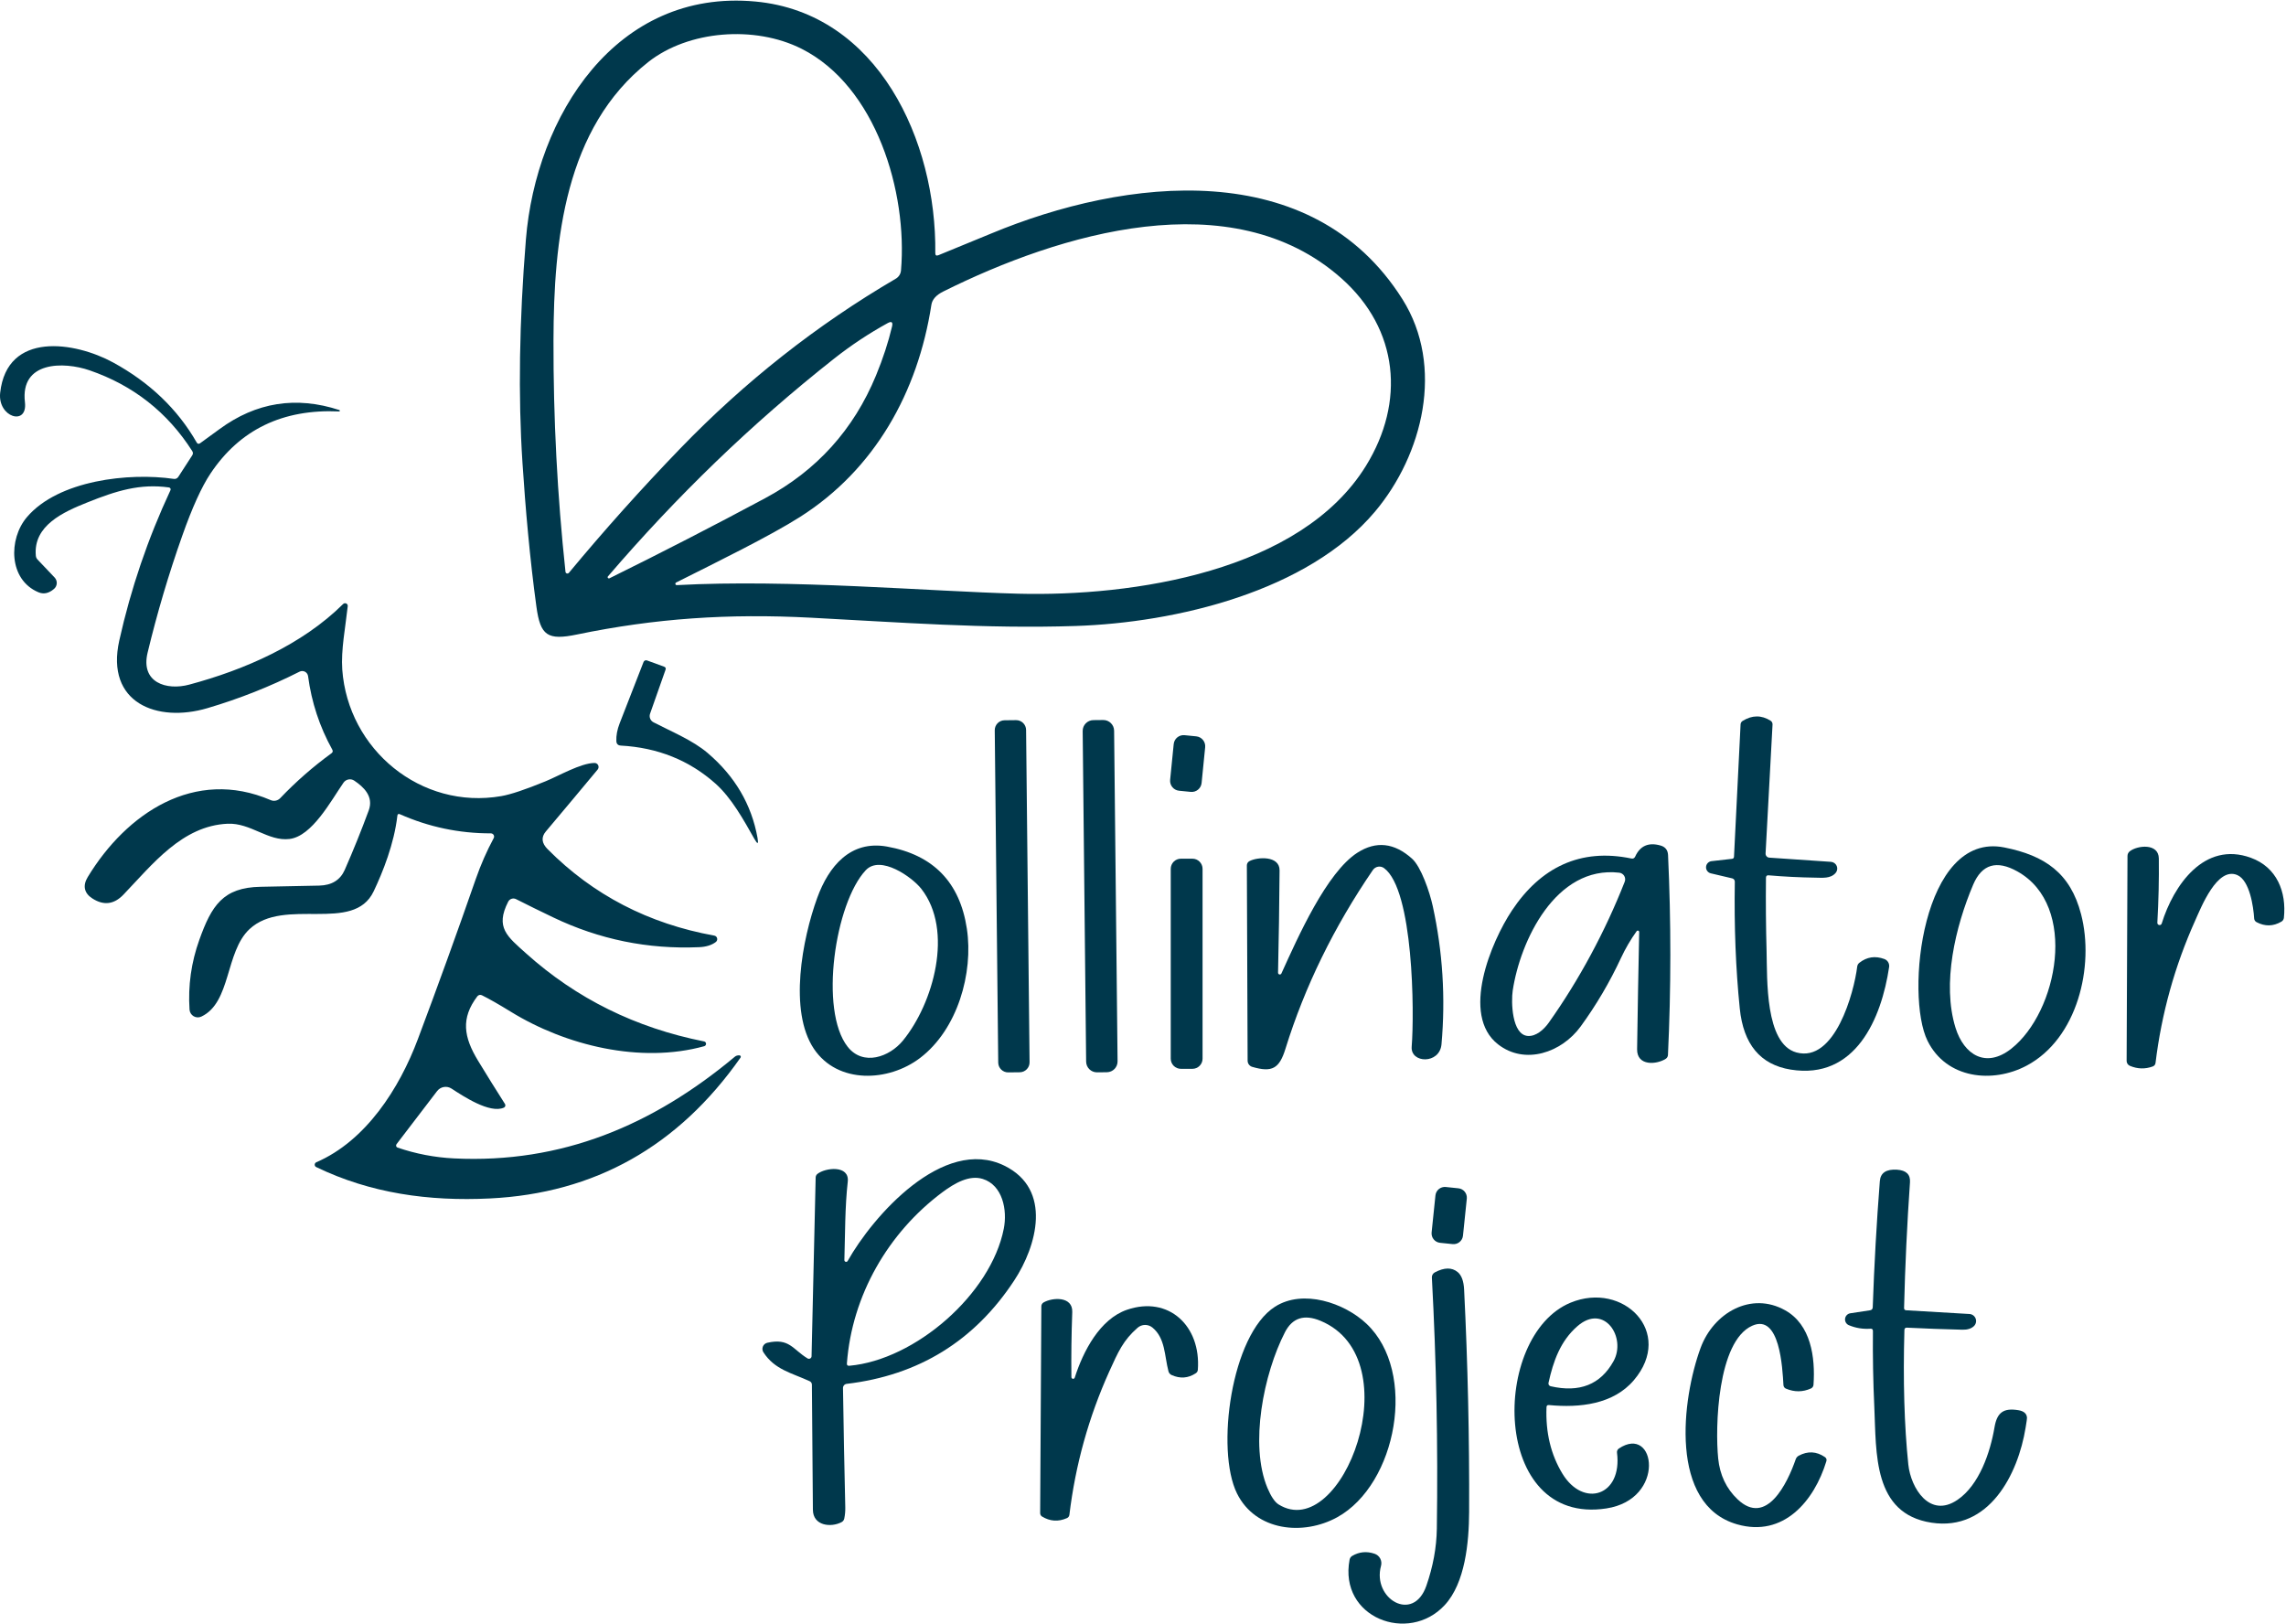
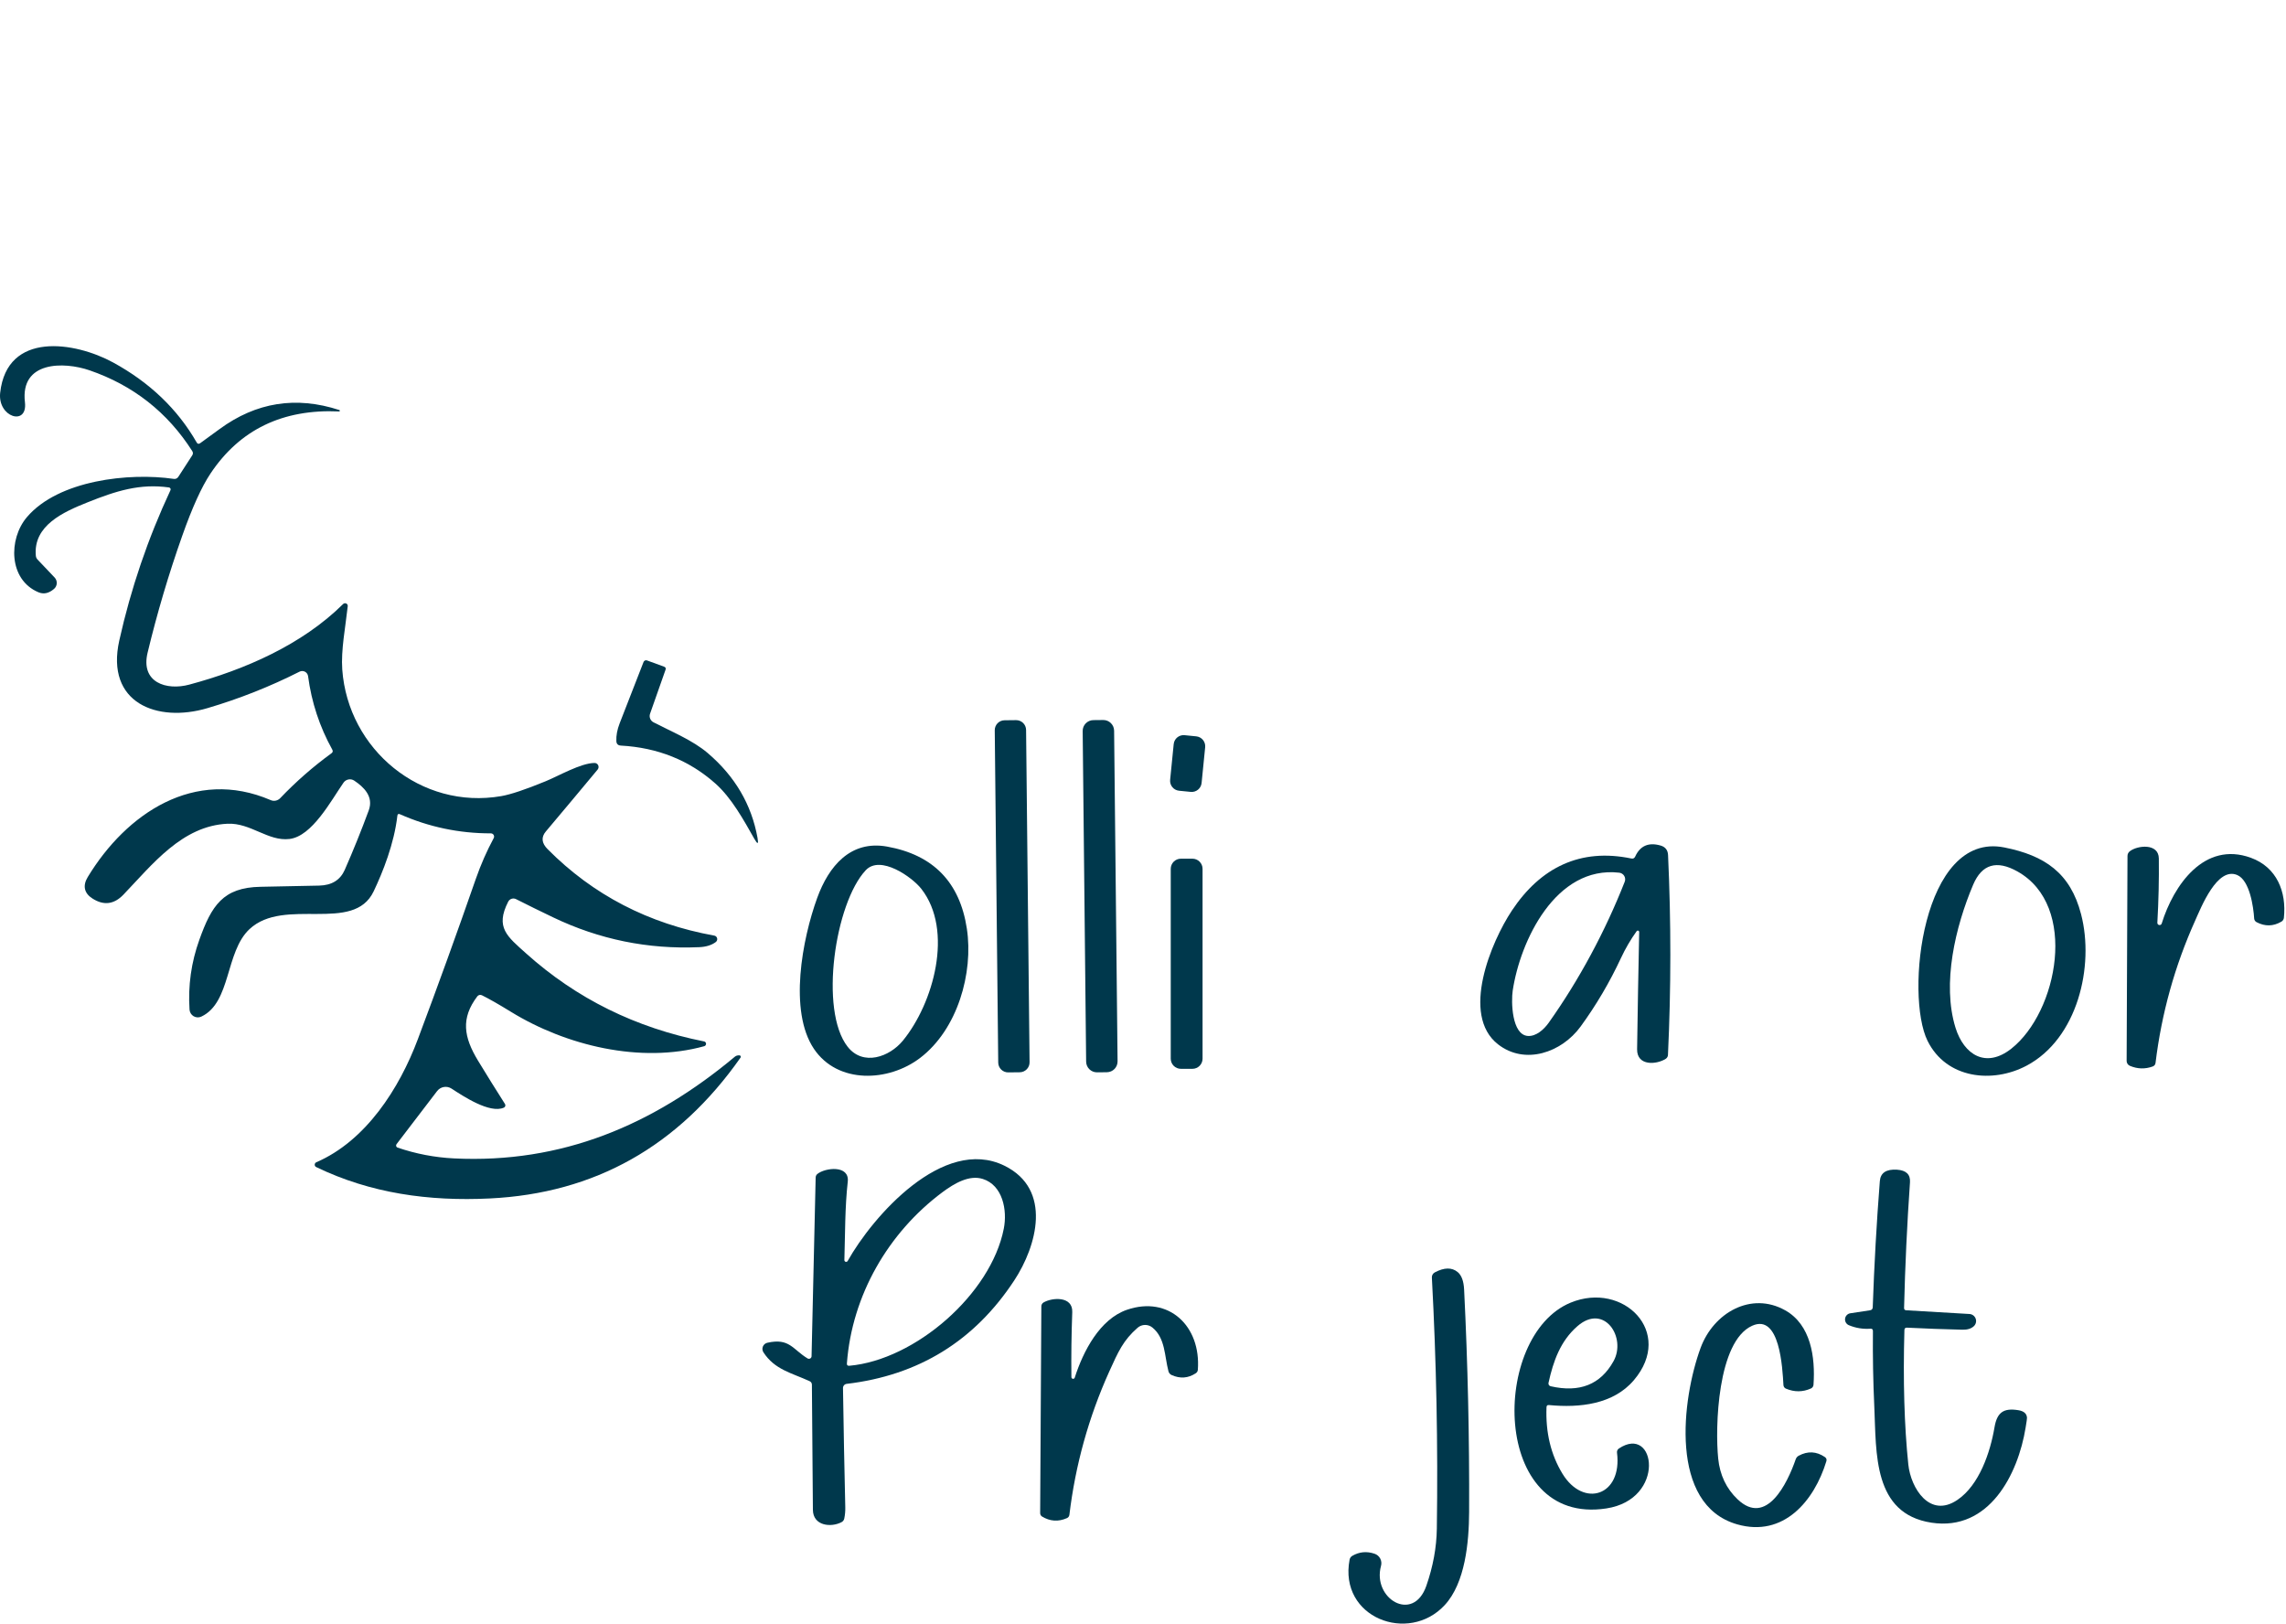
<svg xmlns="http://www.w3.org/2000/svg" width="480" height="341" viewBox="0 0 480 341" fill="none">
-   <path d="M197.057 53.58C200.737 52.087 204.404 50.58 208.057 49.06C236.377 37.26 275.447 32.64 294.477 62.83C303.367 76.94 298.757 95.49 288.717 107.42C274.627 124.17 246.957 130.75 225.797 131.44C206.927 132.06 188.787 130.66 170.297 129.7C152.907 128.79 137.587 129.83 121.177 133.22C114.967 134.51 113.467 133.47 112.637 127.42C111.257 117.38 110.317 106.57 109.707 97.19C108.787 83.177 109.027 67.537 110.427 50.27C112.527 24.44 129.297 -2.4 158.607 0.32C184.377 2.71 196.677 29.62 196.387 53.13C196.381 53.617 196.604 53.767 197.057 53.58ZM136.097 13.04C118.617 26.86 116.267 50.35 116.217 71.5C116.177 87.834 117.017 104.02 118.737 120.06C118.744 120.14 118.774 120.215 118.825 120.277C118.875 120.338 118.944 120.383 119.021 120.405C119.098 120.428 119.181 120.427 119.259 120.403C119.336 120.379 119.406 120.333 119.457 120.27C126.931 111.27 134.707 102.587 142.787 94.22C156.387 80.133 171.487 68.234 188.087 58.52C188.396 58.341 188.657 58.09 188.849 57.787C189.04 57.484 189.157 57.139 189.187 56.78C190.587 40.37 183.977 18.14 168.307 10.24C158.487 5.29 144.537 6.37 136.097 13.04ZM195.567 64C192.727 82.36 183.687 98.59 167.927 108.58C161.527 112.63 150.647 117.95 141.967 122.31C141.908 122.34 141.86 122.389 141.832 122.449C141.804 122.509 141.798 122.578 141.814 122.642C141.831 122.706 141.869 122.763 141.922 122.803C141.976 122.843 142.041 122.863 142.107 122.86C165.847 121.57 194.787 124.16 213.807 124.66C237.767 125.28 273.107 120.08 286.837 97.78C295.047 84.45 293.767 69.16 281.627 58.41C258.627 38.03 222.467 49.05 198.057 61.21C196.571 61.95 195.741 62.88 195.567 64ZM183.947 78.82C185.414 75.254 186.534 71.83 187.307 68.55C187.521 67.624 187.211 67.39 186.377 67.85C182.437 70.017 178.684 72.507 175.117 75.32C157.637 89.12 142.157 104.13 127.647 121.03C127.611 121.076 127.59 121.132 127.59 121.191C127.589 121.25 127.608 121.307 127.644 121.353C127.68 121.399 127.73 121.432 127.787 121.446C127.844 121.46 127.904 121.454 127.957 121.43C138.951 116.01 149.844 110.407 160.637 104.62C171.484 98.807 179.254 90.207 183.947 78.82Z" fill="#00384C" />
  <path d="M83.436 171.28C82.766 177.15 80.386 183.11 78.456 187.16C74.196 196.1 59.716 188.23 52.376 195.1C47.276 199.88 48.536 210.5 42.286 213.45C42.029 213.573 41.746 213.631 41.462 213.619C41.178 213.606 40.9 213.524 40.654 213.379C40.409 213.233 40.202 213.03 40.052 212.786C39.903 212.542 39.815 212.266 39.796 211.98C39.469 206.947 40.156 202.063 41.856 197.33C44.416 190.18 46.806 186.33 54.726 186.2C58.846 186.127 62.953 186.043 67.046 185.95C69.666 185.883 71.446 184.783 72.386 182.65C74.193 178.537 75.873 174.373 77.426 170.16C78.496 167.24 76.376 165.25 74.386 163.91C74.028 163.671 73.591 163.582 73.168 163.662C72.745 163.743 72.371 163.986 72.126 164.34C69.486 168.15 65.536 175.58 60.796 176.16C56.316 176.71 52.626 172.74 47.786 172.96C38.256 173.38 32.006 181.5 25.916 187.85C23.95 189.903 21.786 190.177 19.426 188.67C17.676 187.57 17.316 185.97 18.426 184.15C26.526 170.79 40.856 161.12 56.836 168C57.172 168.144 57.543 168.181 57.9 168.108C58.258 168.035 58.584 167.854 58.836 167.59C62.143 164.123 65.733 160.98 69.606 158.16C69.879 157.96 69.936 157.71 69.776 157.41C67.109 152.603 65.413 147.457 64.686 141.97C64.66 141.774 64.587 141.587 64.473 141.425C64.36 141.263 64.209 141.13 64.034 141.038C63.859 140.946 63.664 140.897 63.466 140.896C63.268 140.895 63.073 140.941 62.896 141.03C56.716 144.157 50.27 146.71 43.556 148.69C33.016 151.81 22.116 147.64 25.046 134.49C27.473 123.597 31.056 113.073 35.796 102.92C35.823 102.864 35.836 102.802 35.834 102.74C35.833 102.678 35.816 102.616 35.786 102.561C35.756 102.506 35.713 102.458 35.661 102.421C35.609 102.385 35.549 102.36 35.486 102.35C29.386 101.5 24.436 103.05 18.376 105.48C13.336 107.49 6.926 110.34 7.526 116.7C7.552 116.998 7.679 117.277 7.886 117.49L11.466 121.26C11.62 121.422 11.74 121.614 11.818 121.824C11.896 122.034 11.931 122.257 11.919 122.481C11.908 122.704 11.851 122.923 11.753 123.124C11.654 123.325 11.516 123.504 11.346 123.65C10.266 124.583 9.176 124.82 8.076 124.36C1.786 121.73 1.746 113.17 5.646 108.59C12.266 100.8 27.146 99.19 36.466 100.55C36.893 100.61 37.223 100.46 37.456 100.1L40.356 95.62C40.556 95.32 40.559 95.017 40.366 94.71C35.166 86.57 27.983 80.92 18.816 77.76C13.356 75.88 4.216 75.82 5.236 84.45C5.836 89.57 -0.534 87.61 0.036 82.47C1.476 69.47 15.756 71.75 23.736 76.1C31.423 80.293 37.276 85.893 41.296 92.9C41.476 93.22 41.719 93.273 42.026 93.06C43.453 92.027 44.813 91.037 46.106 90.09C53.786 84.457 62.173 83.127 71.266 86.1C71.299 86.112 71.326 86.136 71.343 86.166C71.36 86.196 71.366 86.231 71.36 86.266C71.354 86.3 71.337 86.331 71.311 86.354C71.284 86.376 71.251 86.389 71.216 86.39C59.363 85.85 50.356 90.197 44.196 99.43C42.336 102.217 40.359 106.573 38.266 112.5C35.419 120.547 32.996 128.723 30.996 137.03C29.476 143.31 34.946 145.04 39.736 143.75C51.376 140.63 63.436 135.37 72.056 126.82C72.141 126.739 72.248 126.685 72.364 126.666C72.481 126.647 72.599 126.664 72.704 126.714C72.81 126.765 72.896 126.846 72.952 126.947C73.008 127.049 73.03 127.165 73.016 127.28C72.536 131.67 71.576 136.5 71.866 140.58C73.076 157.39 88.406 170.08 105.256 167.16C107.249 166.813 110.346 165.777 114.546 164.05C117.296 162.93 121.946 160.22 124.836 160.2C124.997 160.198 125.154 160.242 125.29 160.327C125.426 160.413 125.535 160.536 125.603 160.682C125.672 160.828 125.697 160.991 125.676 161.152C125.656 161.313 125.59 161.465 125.486 161.59C121.879 165.93 118.256 170.26 114.616 174.58C113.596 175.787 113.719 177.027 114.986 178.3C124.519 187.907 136.183 193.957 149.976 196.45C150.121 196.474 150.256 196.54 150.363 196.64C150.47 196.74 150.545 196.87 150.579 197.014C150.614 197.157 150.605 197.309 150.554 197.448C150.504 197.588 150.414 197.71 150.296 197.8C149.416 198.46 148.246 198.82 146.786 198.88C136.046 199.347 125.839 197.263 116.166 192.63C113.486 191.35 110.883 190.07 108.356 188.79C108.066 188.644 107.729 188.618 107.42 188.719C107.11 188.821 106.854 189.04 106.706 189.33C103.936 194.76 106.496 196.62 110.506 200.22C121.039 209.673 133.486 215.823 147.846 218.67C147.959 218.692 148.06 218.751 148.134 218.838C148.208 218.925 148.25 219.035 148.253 219.151C148.257 219.266 148.222 219.38 148.153 219.474C148.085 219.568 147.987 219.637 147.876 219.67C134.506 223.37 118.826 219.54 107.316 212.47C104.716 210.87 102.676 209.707 101.196 208.98C101.034 208.898 100.849 208.875 100.672 208.915C100.494 208.956 100.337 209.056 100.226 209.2C96.726 213.81 97.366 217.75 100.366 222.7C102.226 225.76 104.116 228.797 106.036 231.81C106.076 231.874 106.101 231.946 106.111 232.02C106.12 232.094 106.114 232.17 106.092 232.242C106.071 232.314 106.034 232.38 105.985 232.437C105.935 232.493 105.874 232.539 105.806 232.57C102.846 233.89 97.216 230.14 94.806 228.57C94.327 228.26 93.749 228.142 93.187 228.24C92.625 228.338 92.121 228.646 91.776 229.1L83.256 240.25C83.213 240.308 83.184 240.376 83.172 240.447C83.159 240.519 83.164 240.592 83.186 240.661C83.207 240.73 83.245 240.793 83.295 240.845C83.346 240.897 83.408 240.937 83.476 240.96C87.323 242.273 91.269 243.03 95.316 243.23C117.946 244.34 137.066 236.27 154.296 221.88C154.449 221.753 154.603 221.673 154.756 221.64C154.949 221.593 155.123 221.577 155.276 221.59C155.328 221.595 155.379 221.613 155.422 221.643C155.465 221.673 155.499 221.714 155.521 221.762C155.544 221.809 155.553 221.862 155.549 221.914C155.544 221.967 155.526 222.017 155.496 222.06C142.416 240.707 124.869 250.567 102.856 251.64C90.056 252.27 77.776 250.56 66.396 245.05C66.3 245.006 66.219 244.935 66.163 244.845C66.108 244.755 66.079 244.651 66.081 244.545C66.083 244.438 66.116 244.334 66.175 244.244C66.235 244.155 66.318 244.084 66.416 244.04C76.836 239.54 83.856 228.54 87.726 218.23C91.926 207.057 95.986 195.83 99.906 184.55C100.953 181.55 102.206 178.693 103.666 175.98C103.721 175.876 103.749 175.76 103.746 175.643C103.743 175.526 103.71 175.411 103.649 175.31C103.589 175.21 103.503 175.126 103.401 175.068C103.299 175.011 103.184 174.98 103.066 174.98C96.413 174.987 90.053 173.65 83.986 170.97C83.659 170.823 83.476 170.927 83.436 171.28Z" fill="#00384C" />
  <path d="M137.218 151.66C141.078 153.66 145.448 155.44 148.568 158.09C154.301 162.964 157.798 168.907 159.058 175.92C159.304 177.274 159.088 177.354 158.408 176.16C156.138 172.14 153.598 167.53 150.228 164.53C144.728 159.637 138.104 156.977 130.358 156.55C129.758 156.517 129.444 156.2 129.418 155.6C129.364 154.447 129.598 153.2 130.118 151.86C131.791 147.58 133.461 143.294 135.128 139C135.182 138.861 135.288 138.748 135.423 138.687C135.557 138.625 135.71 138.619 135.848 138.67L139.458 139.99C139.758 140.104 139.854 140.314 139.748 140.62L136.498 149.85C136.378 150.188 136.385 150.558 136.518 150.89C136.65 151.223 136.899 151.497 137.218 151.66Z" fill="#00384C" />
-   <path d="M364.096 179.88L365.476 152.09C365.485 151.944 365.529 151.803 365.604 151.678C365.679 151.553 365.782 151.447 365.906 151.37C367.899 150.136 369.852 150.12 371.766 151.32C371.901 151.404 372.012 151.524 372.086 151.666C372.16 151.809 372.194 151.969 372.186 152.13L370.726 179.19C370.719 179.3 370.734 179.411 370.77 179.515C370.806 179.62 370.863 179.716 370.936 179.799C371.009 179.882 371.098 179.949 371.198 179.997C371.297 180.045 371.405 180.073 371.516 180.08L384.456 180.96C384.719 180.98 384.972 181.072 385.186 181.226C385.4 181.381 385.566 181.592 385.667 181.835C385.768 182.078 385.799 182.344 385.756 182.602C385.713 182.861 385.599 183.103 385.426 183.3C384.366 184.52 382.666 184.3 381.116 184.28C377.869 184.233 374.619 184.07 371.366 183.79C370.999 183.756 370.812 183.926 370.806 184.3C370.752 189.46 370.796 194.593 370.936 199.7C371.086 205.5 370.576 219.14 377.186 220.98C385.276 223.22 389.306 208.4 389.966 202.95C389.985 202.792 390.035 202.64 390.114 202.502C390.193 202.365 390.299 202.245 390.426 202.15C391.999 200.916 393.749 200.656 395.676 201.37C396.006 201.492 396.284 201.724 396.465 202.028C396.645 202.332 396.716 202.689 396.666 203.04C395.066 213.81 389.626 226.8 375.976 224.58C369.622 223.546 366.066 219.27 365.306 211.75C364.459 203.423 364.112 194.553 364.266 185.14C364.268 184.975 364.215 184.815 364.115 184.686C364.015 184.557 363.874 184.466 363.716 184.43L359.206 183.37C358.912 183.296 358.653 183.122 358.474 182.878C358.295 182.634 358.207 182.335 358.225 182.033C358.243 181.73 358.365 181.444 358.572 181.223C358.778 181.001 359.055 180.859 359.356 180.82L363.666 180.33C363.939 180.303 364.082 180.153 364.096 179.88Z" fill="#00384C" />
  <path d="M213.349 151.209L210.929 151.235C209.781 151.247 208.859 152.188 208.871 153.336L209.602 223.112C209.614 224.261 210.555 225.183 211.704 225.171L214.124 225.145C215.272 225.133 216.194 224.192 216.182 223.044L215.451 153.267C215.439 152.119 214.498 151.197 213.349 151.209Z" fill="#00384C" />
  <path d="M231.64 151.181L229.58 151.203C228.327 151.216 227.321 152.243 227.334 153.496L228.061 222.913C228.074 224.166 229.101 225.172 230.355 225.159L232.415 225.137C233.668 225.124 234.674 224.097 234.661 222.844L233.934 153.427C233.921 152.174 232.894 151.168 231.64 151.181Z" fill="#00384C" />
  <path d="M251.182 154.611L248.734 154.367C247.585 154.252 246.561 155.09 246.447 156.239L245.698 163.742C245.583 164.89 246.421 165.914 247.57 166.029L250.018 166.273C251.166 166.388 252.19 165.55 252.305 164.401L253.054 156.898C253.169 155.75 252.33 154.726 251.182 154.611Z" fill="#00384C" />
  <path d="M343.668 195.5C342.401 197.26 341.298 199.147 340.358 201.16C337.991 206.247 335.168 211.04 331.888 215.54C327.888 221.02 320.188 223.69 314.538 219.27C306.658 213.1 313.098 197.74 317.478 191.16C323.488 182.13 331.828 178.03 342.538 180.26C342.918 180.34 343.188 180.203 343.348 179.85C344.381 177.59 346.151 176.817 348.658 177.53C349.671 177.817 350.201 178.487 350.248 179.54C350.894 193.527 350.888 207.517 350.228 221.51C350.222 221.668 350.178 221.822 350.1 221.961C350.022 222.1 349.911 222.22 349.778 222.31C347.868 223.55 343.698 223.9 343.748 220.3C343.868 212.06 344.014 203.85 344.188 195.67C344.186 195.61 344.166 195.552 344.13 195.504C344.095 195.456 344.045 195.42 343.988 195.401C343.931 195.382 343.869 195.382 343.812 195.4C343.755 195.417 343.704 195.453 343.668 195.5ZM325.188 214.75C331.608 205.7 337.058 195.54 341.148 185.14C341.226 184.94 341.257 184.725 341.238 184.511C341.22 184.297 341.152 184.09 341.041 183.907C340.93 183.723 340.778 183.567 340.597 183.452C340.416 183.336 340.211 183.264 339.998 183.24C326.618 181.71 319.188 197.61 317.628 208.01C317.288 210.26 317.408 217.3 320.818 217.52C322.518 217.63 324.138 216.22 325.188 214.75Z" fill="#00384C" />
  <path d="M203.016 195C204.426 204.3 201.056 216.15 193.206 222.13C186.586 227.19 175.906 227.66 170.906 220.23C165.566 212.29 168.456 197.17 171.596 188.52C174.006 181.89 178.566 176.39 186.226 177.75C195.946 179.484 201.543 185.234 203.016 195ZM181.786 182.72C175.336 189.59 171.976 212.14 177.986 219.79C181.236 223.92 186.766 221.94 189.586 218.5C195.986 210.69 200.306 195.38 193.446 186.62C191.526 184.17 184.866 179.44 181.786 182.72Z" fill="#00384C" />
  <path d="M404.737 218.55C399.987 208.98 403.597 174.5 420.857 177.94C429.347 179.63 434.737 183.3 436.977 191.98C439.807 202.87 436.237 218.1 425.507 223.77C418.397 227.53 408.697 226.54 404.737 218.55ZM414.317 185.75C410.577 194.56 407.727 206.53 410.607 215.8C412.387 221.5 416.997 224.4 422.337 220.18C432.047 212.51 436.467 190.16 423.607 182.98C419.24 180.533 416.144 181.457 414.317 185.75Z" fill="#00384C" />
-   <path d="M268.357 204.22C268.351 204.308 268.376 204.394 268.427 204.465C268.479 204.536 268.554 204.586 268.64 204.606C268.725 204.627 268.815 204.616 268.893 204.577C268.971 204.537 269.033 204.471 269.067 204.39C272.547 196.72 278.547 183.19 285.037 179.03C288.95 176.53 292.767 176.95 296.487 180.29C298.377 181.98 300.187 187.25 300.847 190.28C302.933 199.833 303.543 209.497 302.677 219.27C302.297 223.5 296.137 223.3 296.417 219.77C296.997 212.58 296.797 186.82 290.617 182.28C290.439 182.148 290.236 182.053 290.02 182.002C289.804 181.95 289.579 181.943 289.36 181.98C289.14 182.017 288.931 182.099 288.743 182.219C288.555 182.339 288.393 182.496 288.267 182.68C280.087 194.64 273.97 207.147 269.917 220.2C268.637 224.34 267.147 225.24 262.937 224.01C262.659 223.929 262.415 223.759 262.24 223.527C262.065 223.295 261.97 223.012 261.967 222.72L261.807 181.72C261.804 181.537 261.851 181.356 261.945 181.197C262.038 181.038 262.174 180.908 262.337 180.82C263.997 179.92 268.697 179.61 268.677 182.75C268.623 189.983 268.517 197.14 268.357 204.22Z" fill="#00384C" />
  <path d="M453.907 193.9C456.397 185.87 462.837 176.54 472.627 180.11C478.077 182.09 480.137 187.26 479.557 192.72C479.539 192.881 479.483 193.036 479.395 193.173C479.306 193.31 479.187 193.425 479.047 193.51C477.334 194.523 475.587 194.56 473.807 193.62C473.669 193.546 473.552 193.439 473.466 193.308C473.38 193.177 473.329 193.026 473.317 192.87C473.167 190.39 472.377 184.85 469.757 183.73C465.547 181.93 462.177 190.52 460.917 193.32C456.644 202.833 453.874 212.783 452.607 223.17C452.56 223.543 452.36 223.797 452.007 223.93C450.407 224.51 448.81 224.463 447.217 223.79C447.015 223.704 446.843 223.56 446.722 223.377C446.602 223.194 446.537 222.979 446.537 222.76L446.717 179.72C446.717 179.533 446.76 179.348 446.841 179.18C446.923 179.012 447.041 178.865 447.187 178.75C448.807 177.48 453.257 177 453.297 180.25C453.35 184.67 453.247 189.163 452.987 193.73C452.977 193.846 453.011 193.962 453.082 194.055C453.152 194.148 453.255 194.211 453.37 194.232C453.485 194.253 453.603 194.231 453.703 194.17C453.802 194.108 453.875 194.012 453.907 193.9Z" fill="#00384C" />
  <path d="M250.376 180.3H247.956C246.78 180.3 245.826 181.253 245.826 182.43V222.29C245.826 223.466 246.78 224.42 247.956 224.42H250.376C251.553 224.42 252.506 223.466 252.506 222.29V182.43C252.506 181.253 251.553 180.3 250.376 180.3Z" fill="#00384C" />
  <path d="M170.407 284.77L171.267 247.24C171.27 247.093 171.305 246.949 171.369 246.82C171.433 246.69 171.524 246.577 171.637 246.49C173.307 245.16 178.397 244.58 178.007 248.11C177.407 253.45 177.457 259.15 177.297 264.58C177.296 264.662 177.322 264.741 177.371 264.807C177.42 264.872 177.49 264.919 177.568 264.941C177.647 264.963 177.731 264.958 177.807 264.927C177.882 264.896 177.946 264.841 177.987 264.77C183.207 255.46 198.037 238.46 210.897 244.76C221.037 249.74 217.687 261.67 212.967 268.85C204.627 281.543 192.897 288.783 177.777 290.57C177.564 290.595 177.367 290.698 177.225 290.86C177.083 291.023 177.005 291.233 177.007 291.45C177.133 299.89 177.293 308.24 177.487 316.5C177.507 317.273 177.437 318.053 177.277 318.84C177.246 319 177.179 319.151 177.083 319.282C176.986 319.413 176.861 319.522 176.717 319.6C174.507 320.78 170.707 320.4 170.687 317C170.633 308.24 170.563 299.48 170.477 290.72C170.474 290.57 170.429 290.424 170.346 290.298C170.262 290.172 170.145 290.072 170.007 290.01C166.237 288.27 162.667 287.61 160.297 283.94C160.182 283.761 160.112 283.558 160.093 283.347C160.074 283.136 160.106 282.923 160.187 282.727C160.267 282.53 160.394 282.356 160.555 282.22C160.717 282.083 160.91 281.987 161.117 281.94C165.757 280.89 166.407 283.3 169.567 285.23C169.651 285.279 169.747 285.306 169.844 285.307C169.942 285.308 170.038 285.285 170.123 285.238C170.208 285.192 170.279 285.124 170.328 285.042C170.378 284.96 170.405 284.866 170.407 284.77ZM197.887 250.33C186.477 258.84 178.897 271.99 177.827 286.26C177.793 286.633 177.963 286.803 178.337 286.77C192.167 285.54 208.067 271.72 210.767 258C211.547 254.07 210.527 248.85 206.347 247.54C203.537 246.66 200.457 248.42 197.887 250.33Z" fill="#00384C" />
  <path d="M399.876 279.27C399.576 289.897 399.849 299.307 400.696 307.5C401.216 312.46 405.186 318.88 410.996 314.94C415.596 311.83 417.906 304.95 418.796 299.68C419.326 296.54 420.716 295.6 423.796 296.1C424.963 296.287 425.569 296.82 425.616 297.7C425.629 297.827 425.533 298.513 425.326 299.76C423.746 309.56 417.656 321.56 405.566 319.72C393.236 317.84 393.996 305.09 393.556 295.42C393.309 290.113 393.213 284.803 393.266 279.49C393.273 279.13 393.099 278.963 392.746 278.99C391.179 279.103 389.666 278.857 388.206 278.25C387.944 278.139 387.725 277.945 387.583 277.699C387.441 277.452 387.383 277.166 387.418 276.883C387.453 276.601 387.579 276.337 387.777 276.133C387.975 275.928 388.235 275.794 388.516 275.75L392.656 275.12C393.023 275.067 393.213 274.853 393.226 274.48C393.533 265.627 394.029 256.8 394.716 248C394.856 246.26 396.056 245.46 398.316 245.6C400.249 245.727 401.159 246.607 401.046 248.24C400.433 257.027 400.019 265.823 399.806 274.63C399.799 274.937 399.949 275.1 400.256 275.12L413.536 275.9C413.825 275.918 414.103 276.019 414.334 276.193C414.566 276.367 414.742 276.604 414.84 276.877C414.938 277.149 414.953 277.445 414.885 277.726C414.817 278.007 414.668 278.263 414.456 278.46C413.896 278.98 413.096 279.227 412.056 279.2C408.176 279.107 404.293 278.963 400.406 278.77C400.059 278.757 399.883 278.923 399.876 279.27Z" fill="#00384C" />
-   <path d="M306.225 249.508L303.579 249.234C302.491 249.122 301.518 249.913 301.406 251L300.602 258.779C300.49 259.867 301.28 260.839 302.368 260.952L305.014 261.225C306.102 261.338 307.075 260.547 307.187 259.459L307.991 251.681C308.103 250.593 307.313 249.62 306.225 249.508Z" fill="#00384C" />
  <path d="M303.346 337.03C295.756 345.23 281.076 339.67 283.376 327.49C283.408 327.321 283.475 327.161 283.573 327.021C283.672 326.881 283.799 326.764 283.947 326.68C285.42 325.826 286.98 325.68 288.626 326.24C289.135 326.409 289.558 326.768 289.809 327.243C290.06 327.717 290.12 328.271 289.977 328.79C288.087 335.65 296.736 340.89 299.496 332.97C300.903 328.923 301.637 324.933 301.697 321C301.95 303.42 301.603 285.833 300.656 268.24C300.644 268.022 300.696 267.805 300.806 267.613C300.916 267.422 301.079 267.265 301.276 267.16C303.256 266.113 304.853 266.09 306.066 267.09C306.886 267.763 307.34 268.993 307.426 270.78C308.2 286.36 308.55 301.93 308.477 317.49C308.447 323.84 307.656 332.39 303.346 337.03Z" fill="#00384C" />
  <path d="M324.727 295.46C324.514 300.76 325.63 305.42 328.077 309.44C332.487 316.68 340.687 314.1 339.527 305.01C339.506 304.844 339.531 304.676 339.6 304.525C339.669 304.373 339.779 304.243 339.917 304.15C347.647 298.96 349.927 314.81 337.267 316.73C313.017 320.42 312.987 280.45 329.787 273.52C340.837 268.96 351.617 279.73 343.077 289.79C338.757 294.88 331.677 295.64 325.247 295.02C324.914 294.986 324.741 295.133 324.727 295.46ZM331.227 278.45C327.627 281.58 326.147 285.82 325.147 290.36C325.129 290.436 325.127 290.515 325.14 290.592C325.153 290.669 325.182 290.743 325.224 290.809C325.265 290.875 325.32 290.932 325.384 290.977C325.448 291.022 325.521 291.053 325.597 291.07C331.671 292.463 336.067 290.716 338.787 285.83C341.567 280.86 336.857 273.56 331.227 278.45Z" fill="#00384C" />
-   <path d="M259.726 313.56C255.256 304.49 258.476 280.26 267.716 274.37C273.586 270.62 282.256 273.54 286.926 277.94C297.706 288.11 293.296 311.66 280.796 318.57C273.676 322.5 263.666 321.53 259.726 313.56ZM269.806 279.73C265.336 288.42 262.326 303.36 266.136 312.44C266.896 314.24 267.676 315.39 268.476 315.89C281.776 324.17 296.496 285.37 277.296 277.34C273.863 275.9 271.366 276.697 269.806 279.73Z" fill="#00384C" />
  <path d="M224.966 289.16C224.968 289.245 225 289.326 225.055 289.389C225.111 289.453 225.187 289.495 225.27 289.508C225.354 289.521 225.439 289.504 225.511 289.461C225.584 289.417 225.639 289.35 225.666 289.27C227.436 283.73 230.926 276.97 236.646 275.01C245.406 272.01 252.196 278.42 251.516 287.61C251.49 287.923 251.346 288.167 251.086 288.34C249.493 289.393 247.803 289.52 246.016 288.72C245.851 288.649 245.705 288.54 245.589 288.403C245.473 288.266 245.39 288.104 245.346 287.93C244.496 284.71 244.706 280.98 241.986 278.75C241.544 278.387 240.988 278.191 240.417 278.199C239.845 278.206 239.296 278.416 238.866 278.79C235.846 281.43 234.806 283.8 232.896 288.02C228.59 297.587 225.806 307.6 224.546 318.06C224.5 318.4 224.32 318.637 224.006 318.77C222.213 319.557 220.48 319.443 218.806 318.43C218.684 318.354 218.583 318.248 218.513 318.122C218.443 317.996 218.406 317.854 218.406 317.71L218.656 274.29C218.656 274.126 218.698 273.965 218.779 273.823C218.86 273.681 218.976 273.562 219.116 273.48C220.966 272.4 225.276 272.13 225.146 275.5C224.973 280.14 224.913 284.693 224.966 289.16Z" fill="#00384C" />
  <path d="M374.477 290.83C374.267 287.28 373.727 275.75 367.907 278.37C360.597 281.65 360.107 299.73 360.777 306.26C361.13 309.713 362.487 312.563 364.847 314.81C370.897 320.56 375.287 311.51 377.057 306.39C377.166 306.081 377.387 305.821 377.677 305.66C379.57 304.64 381.4 304.73 383.167 305.93C383.493 306.15 383.6 306.447 383.487 306.82C380.937 315.17 374.497 322.85 364.767 320.07C350.367 315.96 353.167 293.67 357.077 283.03C359.777 275.67 367.677 271.1 374.847 275.13C380.227 278.14 381.197 284.96 380.787 290.77C380.774 290.934 380.718 291.092 380.623 291.228C380.528 291.363 380.398 291.471 380.247 291.54C378.533 292.307 376.79 292.32 375.017 291.58C374.865 291.521 374.733 291.419 374.638 291.286C374.542 291.153 374.486 290.995 374.477 290.83Z" fill="#00384C" />
</svg>